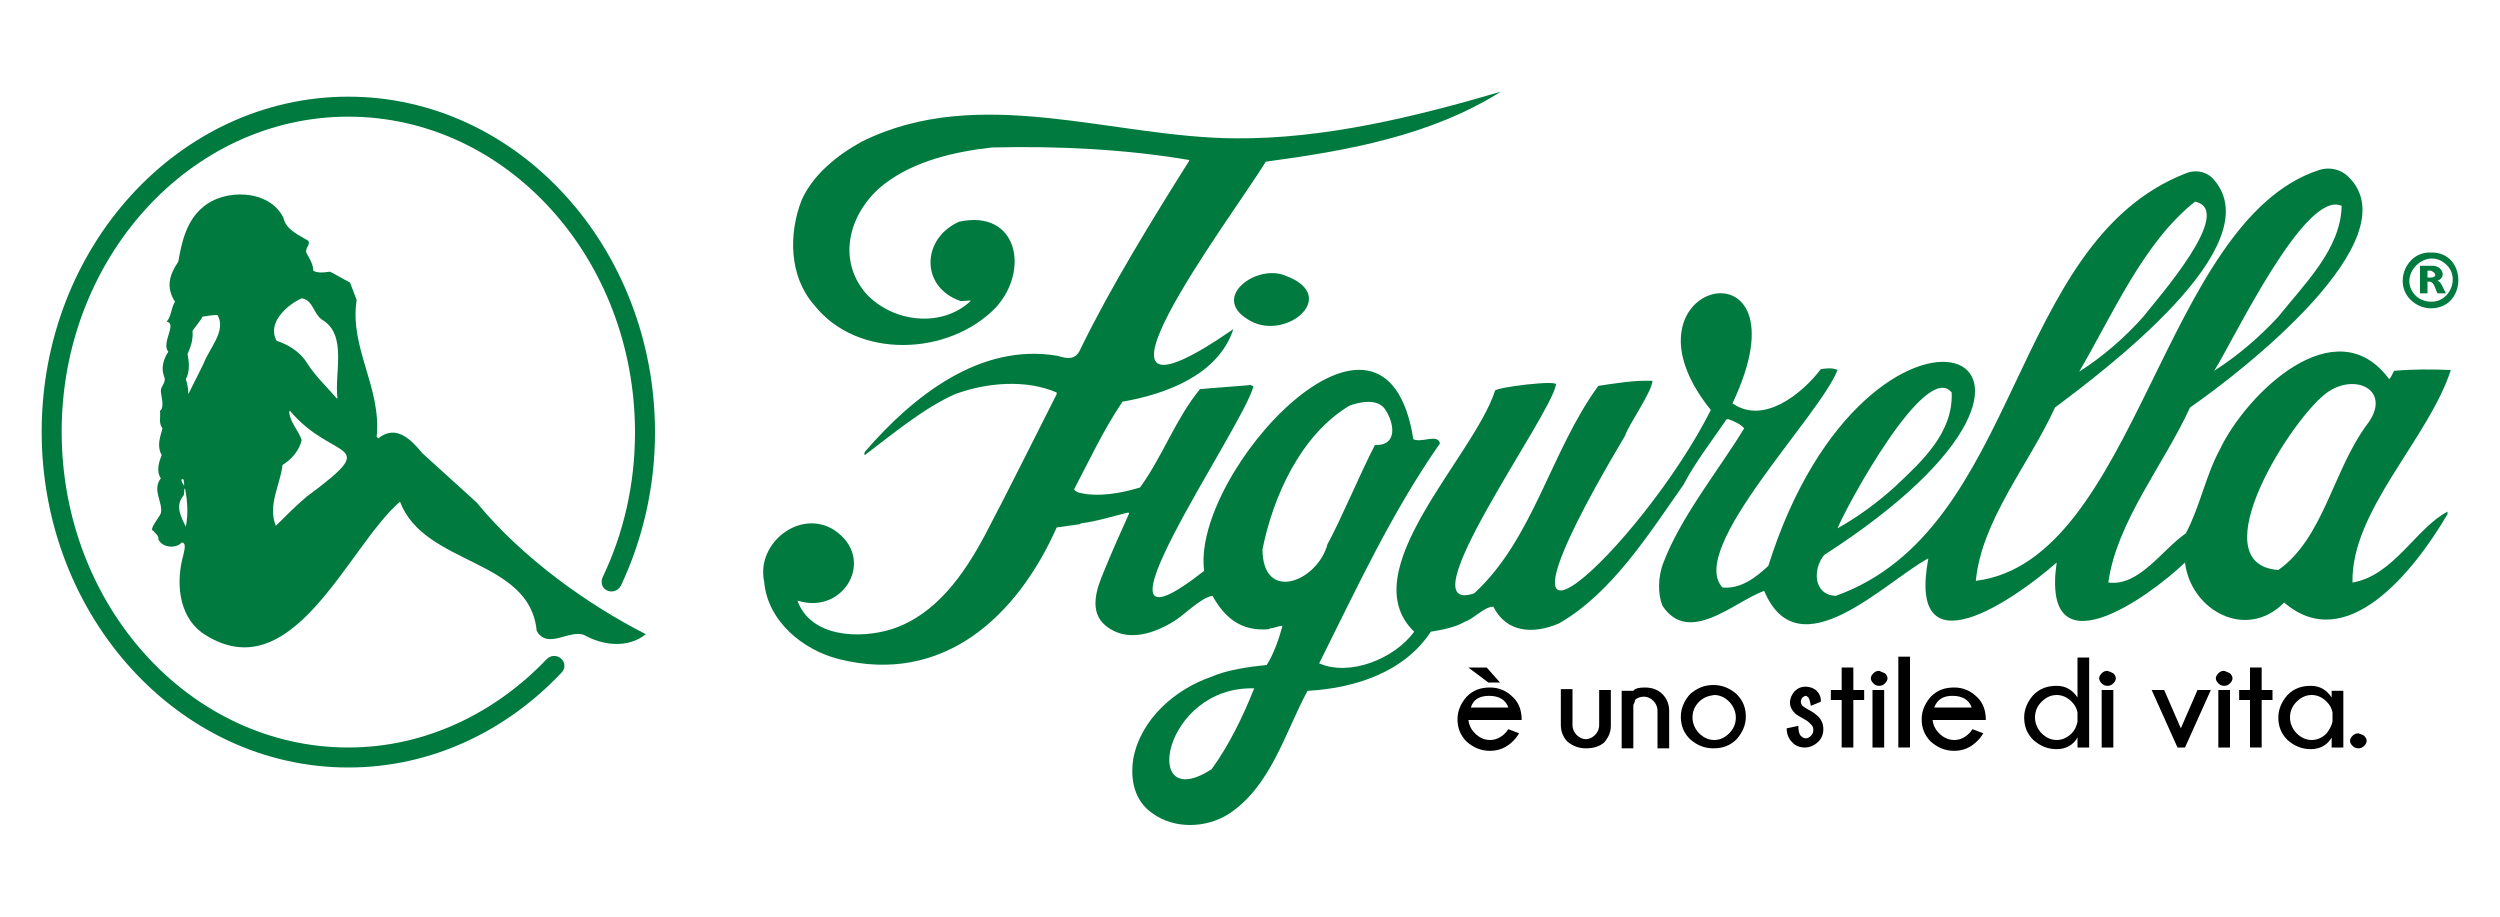
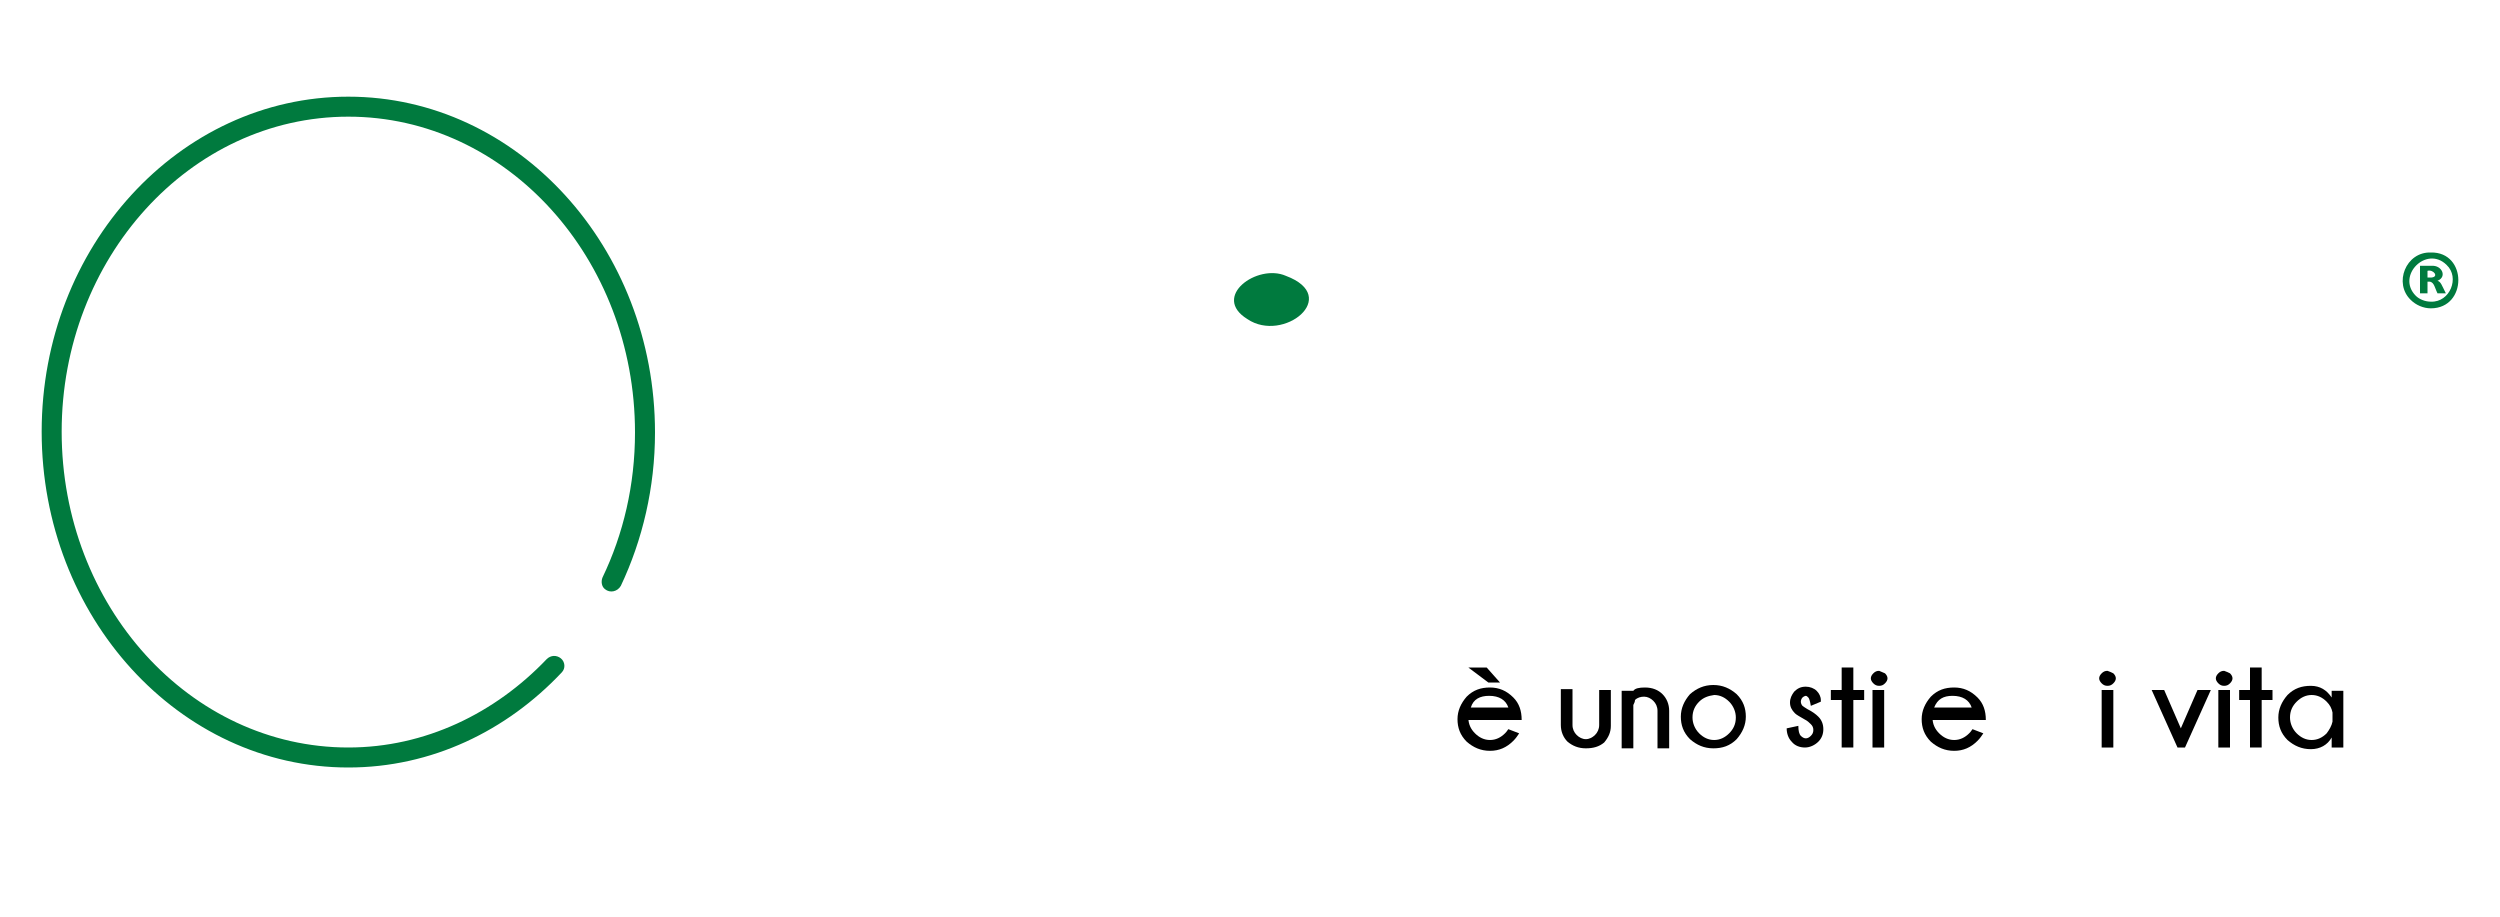
<svg xmlns="http://www.w3.org/2000/svg" version="1.1" id="Livello_1" x="0px" y="0px" width="300px" height="110px" viewBox="0 0 300 110" style="enable-background:new 0 0 300 110;" xml:space="preserve">
  <style type="text/css">
	.st0{fill:#007A3E;}
	.st1{fill-rule:evenodd;clip-rule:evenodd;fill:#007A3E;}
	.st2{fill-rule:evenodd;clip-rule:evenodd;fill:#009640;}
</style>
  <g>
    <path class="st0" d="M67.3,79c-0.5-0.4-1.2-0.4-1.7,0.1C59.4,85.6,51,89.7,41.8,89.7c-19,0-34.4-17-34.4-37.9   C7.4,31,22.8,14,41.8,14s34.4,17,34.4,37.9c0,6.3-1.4,12.2-3.9,17.4c-0.2,0.5-0.1,1.1,0.3,1.4h0c0.6,0.5,1.5,0.3,1.9-0.4   c2.6-5.5,4.1-11.8,4.1-18.4c0-22.2-16.5-40.3-36.8-40.3S5,29.6,5,51.8c0,22.2,16.5,40.3,36.8,40.3c10,0,19-4.4,25.6-11.4   C67.9,80.2,67.8,79.4,67.3,79L67.3,79z" />
    <g>
      <path class="st1" d="M154.3,33.1c-3.4-1.5-9,2.5-4.6,5.2C154,41.2,161,35.6,154.3,33.1L154.3,33.1z" />
      <path class="st2" d="M70.2,29.7C70.2,29.7,70.1,29.7,70.2,29.7v-0.1C70.2,29.6,70.2,29.7,70.2,29.7L70.2,29.7z" />
      <path class="st0" d="M291.7,36.2c2.3,0.1,3.5-2.9,1.9-4.4c-2.4-2.4-6.1,1.3-3.7,3.7l0,0C290.3,35.9,291,36.2,291.7,36.2z     M291.7,37c-0.9,0-1.8-0.4-2.4-1h0c-2.1-2-0.6-5.8,2.4-5.7C296.1,30.2,296.1,37,291.7,37L291.7,37z" />
      <path class="st1" d="M291.8,31.9h-1.4v3.3h0.9v-1.4c0.8-0.1,0.8,0.6,1.2,1.4h1c-0.5-1-0.6-1.4-1-1.5    C293.7,33.2,293,31.8,291.8,31.9L291.8,31.9z M291.8,33.3c0,0-0.4,0-0.5,0v-0.8C292,32.3,292.7,33.2,291.8,33.3L291.8,33.3z" />
-       <path class="st1" d="M145.4,81.2c-4.4,1.5-8.5,5.1-9.4,9.8c-0.4,2.5,0.1,5.1,2.3,6.6c2.6,1.9,6.4,1.8,9.1,0.1    c5.1-3.3,6.8-9.8,9.5-14.8c5.6-0.3,11.6-2.2,14.8-7.1c1.3-0.2,2.9-0.5,4.1-1.2c1-0.3,2.3-1.8,3.4-1.8c1.6,3.2,4.9,3.3,7.9,2    c6.4-3.7,10.8-10.8,14.9-16.6c1.4-2.7,3.5-5.4,5.2-7.9l0.2,0c0.6,0.2,1.5,0.6,1.9,1.1c-3.1,5.1-7.7,10.7-9.8,16.4    c-0.5,1.5-0.6,3.4,0,4.9c3.2,4.8,8.6-0.5,12.2-1.8c4.1,9.8,14.5-1.1,19.7-3.9c-2.6,13.9,10.3,5,15.4,0.5    c-1.9,13.3,10.8,4.4,15.4,0c0.7,5.8,7.4,9.4,11.9,4.8c7.4,6.4,15.5-3.6,19.6-10.6v-0.3c-3.7,1.9-6.5,7.7-11.4,8.5    c-0.2-8.6,9.1-17.2,11.8-25.5c-2.3-0.1-4.6-0.1-6.8,0.1c-0.2,0.3-0.3,0.7-0.6,1c-6.4-8.7-17.1,1.7-20.3,8.4    c-1.7,3.1-2.4,6.9-4.1,10.1c-2.9,2-5.6,6.4-9.3,5.9c1-7.3,6.7-14.2,9.8-21c6.1-4.2,26.7-20.2,19-27.7c-0.9-0.9-2.3-1.2-3.5-0.8    c-18.8,6.1-21.9,46.9-41.2,49.3c0.7-7.3,6.4-14,9.5-20.8c6-4.5,25.9-19.4,19.1-27.3c-0.8-1-2.2-1.3-3.4-0.8    c-21.3,8.3-19.7,42.7-42,50.7c-2.7-0.1-2.8-3.2-1.4-4.9c38.6-24.9,5.3-36.9-6.7,1.3c-1.5,1.4-3.3,2.8-5.5,2.6    c-4.3-4.6,11.7-20.6,13.8-26.1c-0.6-0.3-1.4-0.2-2-0.1c-2.3,3-6.9,6.7-10.6,4.1c9.7-20.5-15.1-14.7-2.6,0.8    c-8.2,16.3-30.9,37.7-10.3,3.1c0.4-1.3,3.2-5.2,3.3-6.6c-2.2-0.1-4.4,0.3-6.5,0.6c-5.7,7.8-7.8,18.4-14.9,24.9    c-8.4,2.8,9.2-21.3,9.8-25c0.6-0.7-7.4,0.3-7.3,0.7c-2.6,8-17.2,21.7-9.7,28.9c-2.4,3.3-7.8,5.4-11.4,3.8    c4.5-9,8.7-18.1,14.5-26.4c-0.3-1.2-2.2,0-3.2-0.5c-3.4-21.5-26.7,4.1-25.1,15.8c-16.3,12.8,4.6-17.1,5.9-22.1    c0-0.1-0.2-0.1-0.3-0.2c-0.9,0.1-5.3,0.4-6.1,0.5c-2.9,3.5-4.5,8.1-7.2,11.8c-2.3,0.7-5.1,1.2-7.4,0.6c-0.1-0.1-0.4-0.1-0.5-0.4    c1.9-3.6,3.5-7.1,5.8-10.5c5.2-0.9,11.5-3.2,13.3-8.7H148c-21.6,14.9-0.3-13.3,3.9-20.1c9.7-1.3,19.8-3.1,28.2-8.4    c-10.2,3-21.2,5.7-31.9,5.6c-14.8-0.1-30.7-6.6-44.8,0.4c-2.9,1.6-5.8,3.9-7.2,7c-1.6,4.1-1.5,9.2,1.5,12.6    c5.2,6.6,16.2,6.1,21.8,0.3c4.1-4.5,2.6-11.8-4.4-10.3c-4.5,2-4.7,7.8,0.1,9.5l0,0c0.2,0.1,1.1-0.1,1.3,0c-0.1,0.2,0,0,0,0    c-3.5,3.3-9.4,2.6-12.6-0.9c-3.6-4.2-1.9-9.9,2.2-13.1c3.6-2.8,8.5-3.9,12.9-4.4c7.8-0.2,16.1,0.2,23.7,1.5l0,0.1    c-4.4,7-9.4,15.1-13,22.5c-0.6,1.4-1.5,1.3-2.8,0.9c-9.3-1.6-17.4,4.9-23.1,11.5l-0.1,0.3l0.1,0.1c3.3-2.5,7-5.6,10.8-7.3    c3.8-1.4,8.5-1.8,12.2-0.2l0,0.2c-2.7,5.3-5.8,11.6-8.6,16.9c-2.5,4.7-5.9,9.6-11.2,11.3c-3.8,1.2-9.7,1-11.3-3.4l0.1,0    c5.5,1.7,9.4-5.1,4.3-8.5c-4.1-2.6-9.4,1.6-8.4,6.2c0.4,4.7,4.6,8.2,9,9.3c12.4,3.1,21.3-5,26.1-15.8c0.6-0.1,2.2-0.3,2.8-0.4    l0.1-0.1c1.8-0.2,4-0.9,5.7-1.3l0.1,0.1c-0.9,2-2.2,4.9-3,6.9c-0.9,2.1-1.9,4.9,0.2,6.6c2.5,2,5.6,1,8.1-0.5    c1.2-0.7,3.3-2.9,4.7-3.1c1.5,2.7,3.5,4.3,6.8,4l0.1-0.1c0.5,0,1-0.3,1.5-0.3c-0.4,1.5-1.1,3.5-1.9,4.7    C149.9,80,147.2,80.4,145.4,81.2L145.4,81.2z M273.4,68.4c-9.6-0.7,1.8-18.6,6-21.4c3.5-2.3,7.7,0,4.6,4    C280,56.4,278.8,64.6,273.4,68.4L273.4,68.4z M273.4,38c-2.3,2.5-4.9,4.7-7.7,6.5c2.4-3.8,10.9-21.8,15.3-19.8    C280.9,29.9,276.5,34.1,273.4,38L273.4,38z M257.2,38c-2.2,2.5-5,4.9-7.7,6.6c4-6.8,7.7-15.5,13.9-20.4    C268.3,25.2,259,35.7,257.2,38L257.2,38z M227.4,58.4c-2.1,1.9-4.4,3.6-6.9,5c1.1-2.7,10.6-20.2,13.7-16.3    C234.4,51.9,230.7,55.3,227.4,58.4L227.4,58.4z M159.3,65.3c-1.2,4.5-7.8,7.1-7.8,0.6c1.3-6.4,4.6-13.7,10.4-17.2    c1.3-0.5,3.4-0.9,4.3,0.4c1.1,1.6,1.6,4.4-1.2,4.3C163.4,56.4,160.9,62.4,159.3,65.3L159.3,65.3z M145.4,92.3    c-8.6,5.6-5.9-10,5.1-9.7C149.2,85.9,147.5,89.4,145.4,92.3L145.4,92.3z" />
-       <path class="st1" d="M22,66.6c-0.9,3.2-0.6,7.2,2.2,9.3c10.8,7.4,17.5-10.3,23.8-15.7c2.9,7.7,15.6,6.8,16.4,15.5    c1.3,2.3,3.9-0.2,5.7,0.5c2.3,1.3,5.3,1.6,7.4-0.1c-6.9-3.5-14.8-9.1-20.3-15.8c0,0-6.5-5.9-6.5-5.9c-1.4-1.7-3.2-3.5-5.3-1.8    l-0.2-0.2c0.6-5.9-3.3-10.7-2.4-16.4c0,0-0.8-2.1-0.8-2.1c-0.8-0.4-1.6-0.9-2.4-1.3c-0.7,0.1-1.4,0.2-2-0.1c0-0.7-0.4-1.4-0.8-2.1    c-0.3-0.6,0.5-1,0.2-1.5c-1.1-0.7-2.7-1.3-3-2.8c-1.7-3.4-7.1-3.5-9.7-1.2c-1.9,1.6-2.5,4.1-2.9,6.5c-1.1,1.6-1.5,3.1-0.4,4.8    c-0.5,0.8-0.4,1.7-1,2.4c1.3,0.2-0.7,2.6,0.2,3.6c-0.6,0.9-0.9,2-0.5,3c0.3,0.7-0.4,1.1-0.4,1.7c0,0.5,0.5,2-0.1,2.4    c0.1,0.7-0.2,1.5,0.3,2.1c-0.3,1.1-0.7,2.1-0.1,3.2c-0.3,0.8-0.7,1.9-0.1,2.8c-1.1,1.4,0.3,2.9,0,4.2c-0.2,0.5-1.5,2-0.9,2.1    c0.2,0.3,0.7,0.6,0.6,1c0.4,1,2.1,1.2,2.8,0.4C22.5,65.1,22,66.4,22,66.6L22,66.6z M36.8,59.6c-1.3,1.1-2.5,2.3-3.7,3.5    c-1-2.5,0.5-4.8,0.8-7.3c1.1-0.7,2-1.7,2.3-3c-0.4-1.2-1.4-2.1-1.5-3.4l0.1-0.1C40,55.5,46.1,52.7,36.8,59.6L36.8,59.6z     M36.8,43.5c-0.8-1.3-2.3-2.2-3.6-2.6c-1.2-2.1,1.2-4.3,3-5.1c1.4,0.2,1.4,1.9,2.5,2.6c3,1.8,1.4,6.4,1.8,9.4l-0.1,0    C39.2,46.4,37.8,45.1,36.8,43.5L36.8,43.5z M24.4,43.7c-0.6,1.2-1.2,2.4-1.8,3.6c0-0.6-0.1-1.2-0.3-1.8c0.5-0.9,0.4-2.1,0.2-3    c0.4-0.9,0.7-1.8,0.6-2.8c0.4-0.6,0.9-1.1,1.2-1.7c0.6-0.1,1.2-0.2,1.8-0.2C27.2,39.7,25.1,41.8,24.4,43.7L24.4,43.7z M22,57.5    L22,57.5c0.1,0.3,0.1,0.5,0.1,0.8c-0.1-0.2-0.4-0.5-0.3-0.8L22,57.5z M22,59.5c0.2-0.3,0-0.7,0.2-0.9c0.3,1.5,0.4,3.1,0.1,4.6    C21.7,62,21,60.7,22,59.5L22,59.5z M22,59.5v-1.4V59.5L22,59.5z" />
    </g>
    <g>
      <path d="M176.2,86.1L176.2,86.1c0,0.8,0.3,1.4,0.8,1.9c0.5,0.5,1.1,0.8,1.8,0.8c0.7,0,1.3-0.3,1.8-0.8c0.1-0.1,0.2-0.2,0.4-0.5    l1.3,0.5c-0.2,0.3-0.4,0.6-0.7,0.9c-0.8,0.8-1.7,1.2-2.8,1.2c-1.1,0-2-0.4-2.8-1.1c-0.8-0.8-1.1-1.7-1.1-2.7c0-1,0.4-1.9,1.1-2.7    c0.8-0.8,1.7-1.1,2.8-1.1c1.1,0,2,0.4,2.8,1.2c0.7,0.7,1,1.6,1,2.7H176.2z M178.4,80.1l1.6,1.8h-1.4l-2.4-1.8H178.4z M176.5,84.9    h4.5c-0.3-0.9-1.1-1.4-2.3-1.4C177.6,83.5,176.8,83.9,176.5,84.9z" />
      <path d="M190.3,89.8c-0.9,0-1.6-0.3-2.2-0.8c-0.5-0.5-0.8-1.2-0.8-2v-4.3h1.4V87c0,0.5,0.2,0.9,0.5,1.2c0.3,0.3,0.7,0.5,1.1,0.5    c0.4,0,0.8-0.2,1.1-0.5c0.3-0.3,0.5-0.7,0.5-1.2v-4.2h1.4v4.3c0,0.8-0.3,1.4-0.8,2C191.9,89.6,191.2,89.8,190.3,89.8z" />
      <path d="M196,84.6v5.2h-1.4v-6.9h1.4c0.2-0.3,0.7-0.4,1.4-0.4c0.9,0,1.6,0.3,2.1,0.8c0.5,0.5,0.8,1.2,0.8,2v4.5h-1.4v-4.5    c0-0.5-0.2-0.9-0.5-1.2c-0.3-0.3-0.7-0.5-1.1-0.5c-0.4,0-0.8,0.1-1.1,0.4C196.2,84.2,196.1,84.4,196,84.6z" />
      <path d="M205.6,82.2c1.1,0,2,0.4,2.8,1.1c0.8,0.8,1.1,1.7,1.1,2.7c0,1-0.4,1.9-1.1,2.7c-0.8,0.8-1.7,1.1-2.8,1.1    c-1.1,0-2-0.4-2.8-1.1c-0.8-0.8-1.1-1.7-1.1-2.7c0-1,0.4-1.9,1.1-2.7C203.6,82.6,204.5,82.2,205.6,82.2z M203.9,84.2    c-0.5,0.5-0.8,1.1-0.8,1.9c0,0.7,0.3,1.4,0.8,1.9c0.5,0.5,1.1,0.8,1.8,0.8c0.7,0,1.3-0.3,1.8-0.8c0.5-0.5,0.8-1.1,0.8-1.9    c0-0.7-0.3-1.4-0.8-1.9c-0.5-0.5-1.1-0.8-1.8-0.8C205,83.5,204.4,83.7,203.9,84.2z" />
      <path d="M216.5,86.3c-0.5-0.3-0.9-0.5-1.1-0.7c-0.4-0.4-0.6-0.8-0.6-1.3c0-0.5,0.2-0.9,0.5-1.3c0.4-0.4,0.8-0.6,1.4-0.6    c0.5,0,1,0.2,1.3,0.5c0.3,0.3,0.5,0.7,0.5,1.1v0.2l-1.2,0.5c-0.1-0.6-0.2-0.9-0.3-1c-0.1-0.1-0.2-0.2-0.3-0.2s-0.3,0.1-0.4,0.2    c-0.1,0.1-0.2,0.3-0.2,0.5s0.1,0.4,0.2,0.5c0.1,0.1,0.3,0.2,0.6,0.4c0.6,0.3,1,0.6,1.3,0.9c0.4,0.4,0.6,0.9,0.6,1.5    c0,0.6-0.2,1.1-0.6,1.5c-0.4,0.4-1,0.7-1.6,0.7c-0.6,0-1.2-0.2-1.6-0.7c-0.4-0.4-0.6-1-0.6-1.6l1.4-0.3c0,0.6,0.1,1,0.3,1.2    c0.2,0.2,0.4,0.3,0.6,0.3s0.4-0.1,0.6-0.3c0.2-0.2,0.3-0.4,0.3-0.7c0-0.3-0.1-0.5-0.3-0.7C217.1,86.7,216.9,86.5,216.5,86.3z" />
      <path d="M221,82.8v-2.7h1.4v2.7h1.3V84h-1.3v5.7H221V84h-1.3v-1.2H221z" />
      <path d="M226.2,80.8c0.2,0.2,0.3,0.4,0.3,0.6c0,0.2-0.1,0.4-0.3,0.6c-0.2,0.2-0.4,0.3-0.7,0.3c-0.3,0-0.5-0.1-0.7-0.3    c-0.2-0.2-0.3-0.4-0.3-0.6c0-0.2,0.1-0.4,0.3-0.6c0.2-0.2,0.4-0.3,0.7-0.3C225.7,80.6,226,80.7,226.2,80.8z M226.1,82.8v6.9h-1.4    v-6.9H226.1z" />
-       <path d="M229.2,78.8v10.9h-1.4V78.8H229.2z" />
      <path d="M231.9,86.1L231.9,86.1c0,0.8,0.3,1.4,0.8,1.9c0.5,0.5,1.1,0.8,1.8,0.8c0.7,0,1.3-0.3,1.8-0.8c0.1-0.1,0.2-0.2,0.4-0.5    l1.3,0.5c-0.2,0.3-0.4,0.6-0.7,0.9c-0.8,0.8-1.7,1.2-2.8,1.2c-1.1,0-2-0.4-2.8-1.1c-0.8-0.8-1.1-1.7-1.1-2.7c0-1,0.4-1.9,1.1-2.7    c0.8-0.8,1.7-1.1,2.8-1.1c1.1,0,2,0.4,2.8,1.2c0.7,0.7,1,1.6,1,2.7H231.9z M232.1,84.9h4.5c-0.3-0.9-1.1-1.4-2.3-1.4    C233.2,83.5,232.5,83.9,232.1,84.9z" />
-       <path d="M250.7,89.7h-1.4v-1.2c-0.5,0.9-1.4,1.4-2.5,1.4c-1.1,0-2-0.4-2.8-1.1c-0.8-0.8-1.1-1.7-1.1-2.7c0-1,0.4-1.9,1.1-2.7    c0.8-0.8,1.7-1.1,2.8-1.1c1.1,0,1.9,0.5,2.5,1.4v-4.8h1.4V89.7z M249.3,86.6v-1.1c-0.1-0.5-0.3-0.9-0.7-1.3    c-0.5-0.5-1.1-0.8-1.8-0.8c-0.7,0-1.3,0.3-1.8,0.8c-0.5,0.5-0.8,1.1-0.8,1.9c0,0.7,0.3,1.4,0.8,1.9c0.5,0.5,1.1,0.8,1.8,0.8    c0.7,0,1.3-0.3,1.8-0.8C249,87.6,249.2,87.1,249.3,86.6z" />
      <path d="M253.6,80.8c0.2,0.2,0.3,0.4,0.3,0.6c0,0.2-0.1,0.4-0.3,0.6c-0.2,0.2-0.4,0.3-0.7,0.3c-0.3,0-0.5-0.1-0.7-0.3    c-0.2-0.2-0.3-0.4-0.3-0.6c0-0.2,0.1-0.4,0.3-0.6c0.2-0.2,0.4-0.3,0.7-0.3C253.2,80.6,253.4,80.7,253.6,80.8z M253.6,82.8v6.9    h-1.4v-6.9H253.6z" />
      <path d="M265.3,82.8l-3.1,6.9h-0.9l-3.1-6.9h1.5l2,4.6l2-4.6H265.3z" />
      <path d="M267.6,80.8c0.2,0.2,0.3,0.4,0.3,0.6c0,0.2-0.1,0.4-0.3,0.6c-0.2,0.2-0.4,0.3-0.7,0.3c-0.3,0-0.5-0.1-0.7-0.3    c-0.2-0.2-0.3-0.4-0.3-0.6c0-0.2,0.1-0.4,0.3-0.6c0.2-0.2,0.4-0.3,0.7-0.3C267.2,80.6,267.4,80.7,267.6,80.8z M267.6,82.8v6.9    h-1.4v-6.9H267.6z" />
      <path d="M270,82.8v-2.7h1.4v2.7h1.3V84h-1.3v5.7H270V84h-1.3v-1.2H270z" />
      <path d="M281.2,89.7h-1.4v-1.2c-0.5,0.9-1.4,1.4-2.5,1.4c-1.1,0-2-0.4-2.8-1.1c-0.8-0.8-1.1-1.7-1.1-2.7c0-1,0.4-1.9,1.1-2.7    c0.8-0.8,1.7-1.1,2.8-1.1c1.1,0,1.9,0.5,2.5,1.4v-0.8h1.4V89.7z M279.9,86.6v-1.1c-0.1-0.5-0.3-0.9-0.7-1.3    c-0.5-0.5-1.1-0.8-1.8-0.8c-0.7,0-1.3,0.3-1.8,0.8c-0.5,0.5-0.8,1.1-0.8,1.9c0,0.7,0.3,1.4,0.8,1.9c0.5,0.5,1.1,0.8,1.8,0.8    c0.7,0,1.3-0.3,1.8-0.8C279.5,87.6,279.8,87.1,279.9,86.6z" />
-       <path d="M283.7,88.3c0.2,0.2,0.3,0.4,0.3,0.6c0,0.2-0.1,0.4-0.3,0.6c-0.2,0.2-0.4,0.3-0.7,0.3c-0.3,0-0.5-0.1-0.7-0.3    c-0.2-0.2-0.3-0.4-0.3-0.6c0-0.2,0.1-0.4,0.3-0.6c0.2-0.2,0.4-0.3,0.7-0.3C283.3,88.1,283.6,88.2,283.7,88.3z" />
    </g>
  </g>
</svg>